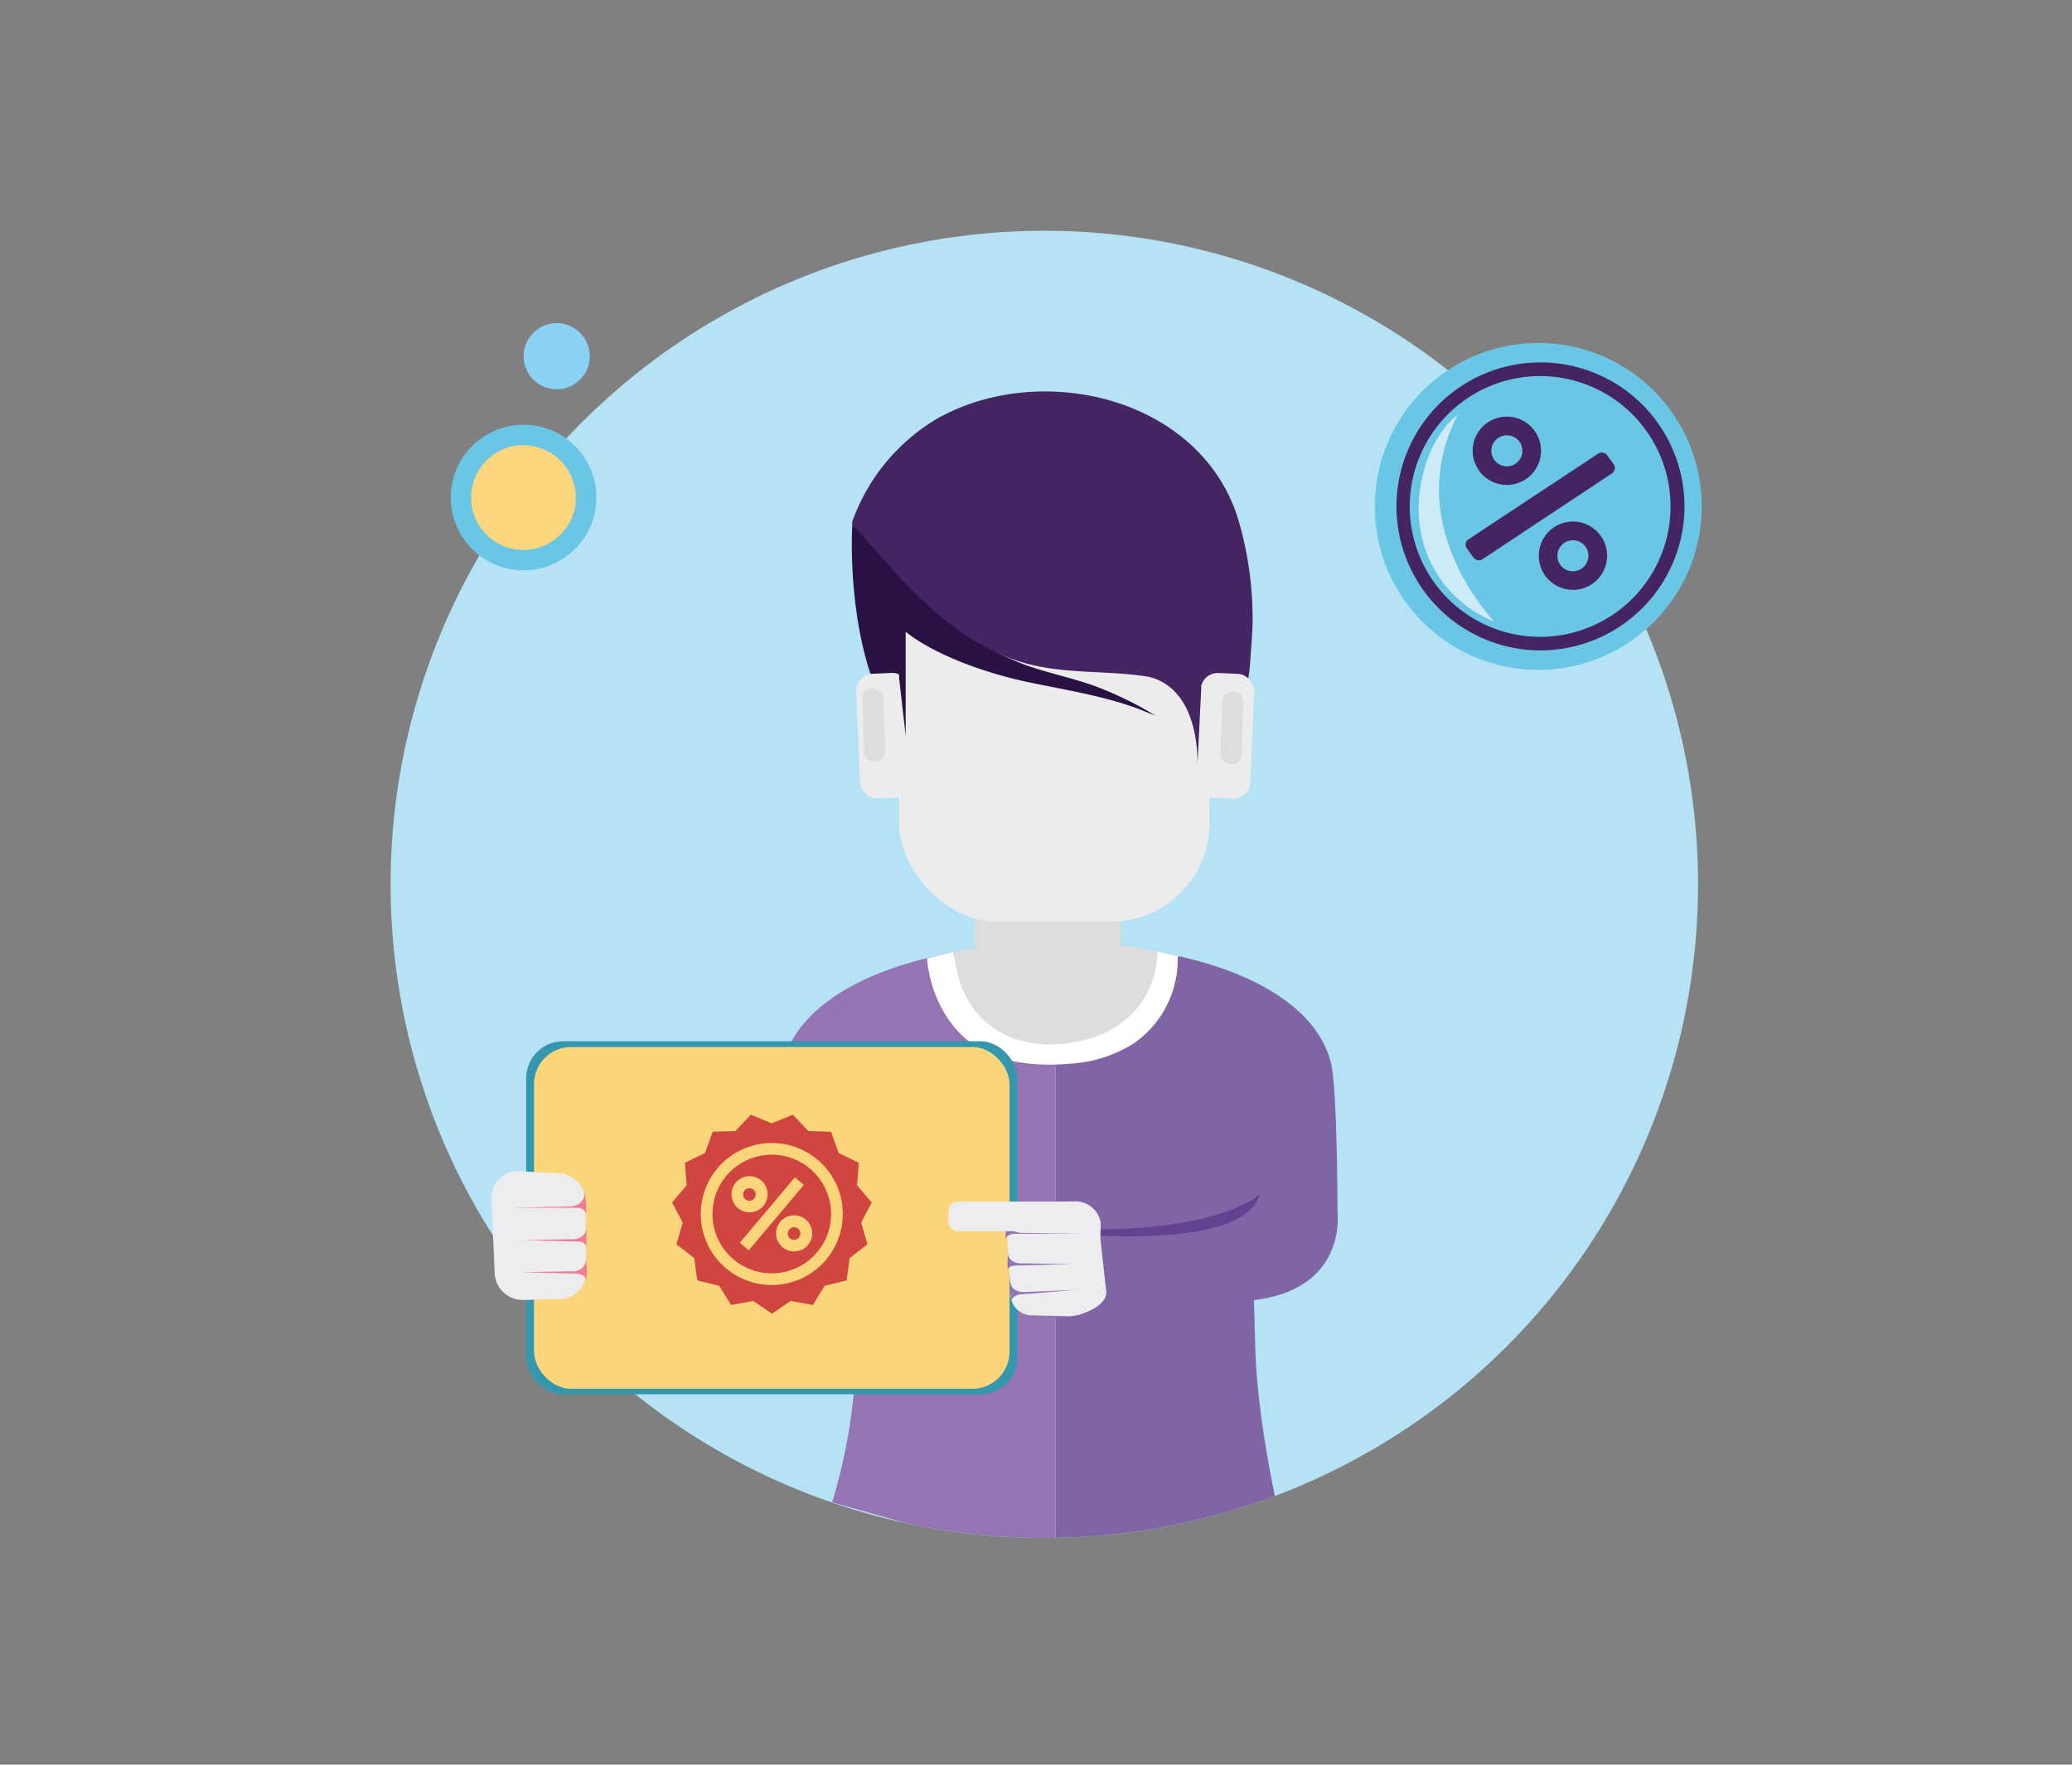
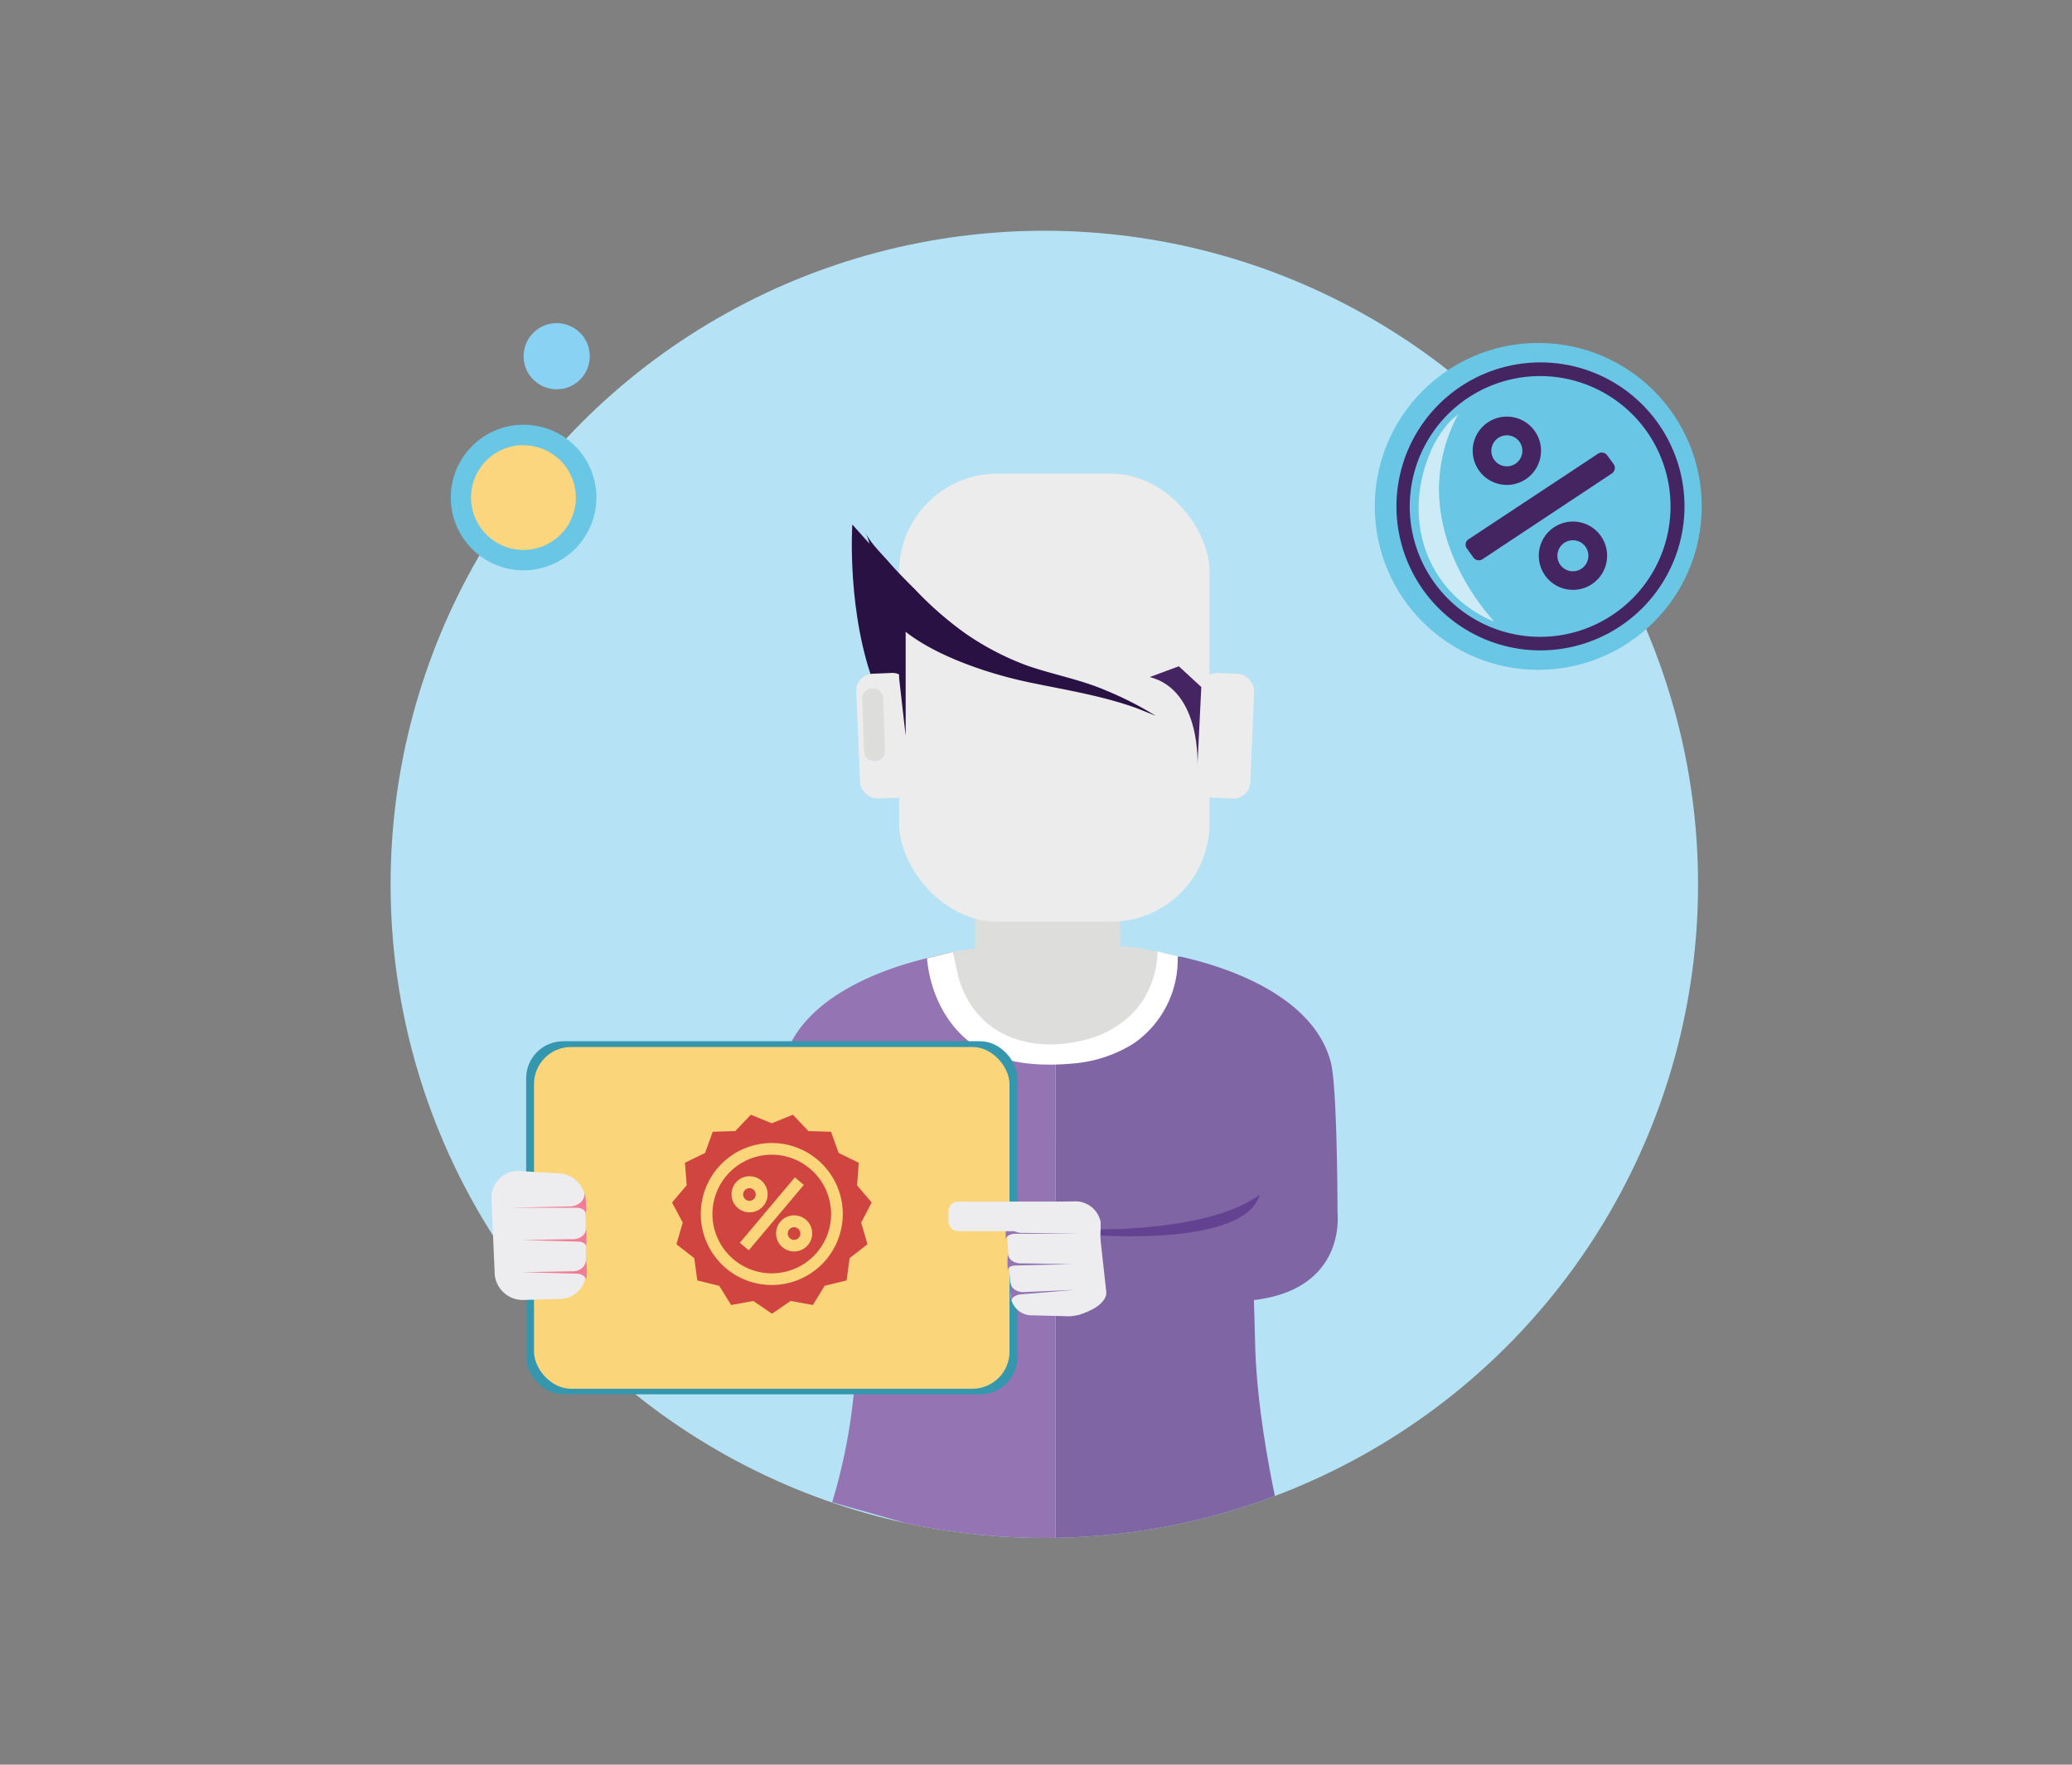
<svg xmlns="http://www.w3.org/2000/svg" id="Layer_1" data-name="Layer 1" viewBox="0 0 308.74 263">
  <rect x="0" y="0" width="308.74" height="263" fill="#808080" stroke="none" />
  <defs>
    <style>.cls-1{fill:none;}.cls-2{clip-path:url(#clip-path);}.cls-3{fill:#dddddc;}.cls-4{fill:#edeced;}.cls-5{fill:#291143;}.cls-6{fill:#452462;}.cls-7{clip-path:url(#clip-path-2);}.cls-8{fill:#ef5871;}.cls-9{clip-path:url(#clip-path-3);}.cls-10{fill:#8ad2f3;}.cls-11{clip-path:url(#clip-path-4);}.cls-12{fill:#fcd67e;}.cls-13{fill:#b5e3f5;}.cls-14{fill:#6ac6e5;}.cls-15{fill:#cdebf6;}.cls-16{clip-path:url(#clip-path-5);}.cls-17{clip-path:url(#clip-path-6);}.cls-18{fill:#7f65a3;}.cls-19{fill:#9474b3;}.cls-20{clip-path:url(#clip-path-7);}.cls-21{fill:#fff;}.cls-22{fill:#3597ad;}.cls-23{fill:#fbd579;}.cls-24{fill:#ededef;}.cls-25{fill:#f17c96;}.cls-26{fill:#634391;}.cls-27{fill:#d14541;}</style>
    <clipPath id="clip-path">
      <circle class="cls-1" cx="155.12" cy="131.06" r="97.41" />
    </clipPath>
    <clipPath id="clip-path-2">
      <rect class="cls-1" x="148.8" y="126.2" width="14.48" height="5.67" />
    </clipPath>
    <clipPath id="clip-path-3">
      <rect class="cls-1" x="156.22" y="132.84" width="33.35" height="99.34" transform="translate(345.8 365.02) rotate(-180)" />
    </clipPath>
    <clipPath id="clip-path-4">
      <polygon class="cls-1" points="156.22 232.18 122.95 224.23 122.95 132.84 156.22 132.84 156.22 232.18" />
    </clipPath>
    <clipPath id="clip-path-5">
      <circle class="cls-1" cx="155.61" cy="131.8" r="97.41" />
    </clipPath>
    <clipPath id="clip-path-6">
      <rect class="cls-1" x="157.29" y="133.01" width="33.35" height="99.34" transform="translate(347.93 365.37) rotate(-180)" />
    </clipPath>
    <clipPath id="clip-path-7">
      <polygon class="cls-1" points="157.29 232.35 124.02 224.4 124.02 133.01 157.29 133.01 157.29 232.35" />
    </clipPath>
  </defs>
  <title>BEST PRICES</title>
  <g class="cls-2">
-     <path class="cls-3" d="M144.23,131.62v9.56s-15.51,1.26-21.28,11.36l33.38,16.94,33.17-16.94s-9.18-10.81-23.63-11.72v-9.2Z" />
    <rect class="cls-4" x="132.91" y="70.42" width="46.24" height="66.77" rx="14.64" ry="14.64" />
    <path class="cls-5" d="M168.51,105.44c-5.15-1.89-10.73-2.77-16.1-3.89-8.65-1.8-19.39-6-21.95-11.56-1.12-2.43-1.35-8.06-2.44-10.5-.07-.16-.14-.31-.2-.47.69,1.62,2.4,3.24,3.55,4.56s2.58,2.77,3.92,4.11a52.27,52.27,0,0,0,7.61,6.65A41.72,41.72,0,0,0,151.79,99c3.94,1.4,8,2.1,11.85,3.75a50.17,50.17,0,0,1,7.46,3.8Z" />
    <path class="cls-6" d="M179.16,112.5c0-1.52-.59-7.36-1.47-8.59a7,7,0,0,0-3.69-2.3c-6.95-2.22-14.59-1-21.66-2.78-11.09-2.8-18.61-12.12-26-20.19a2.51,2.51,0,0,1-.25-.32A1,1,0,0,1,126,78a1.54,1.54,0,0,1,.15-.81,29.27,29.27,0,0,1,12.52-14.94C154.08,53.52,177.7,59,183.4,77a51.49,51.49,0,0,1,2.16,13.83c.09,2.64-.19,5.26-.35,7.89s-1.1,5.43-.69,7.43" />
    <path class="cls-5" d="M132.91,101.79v-16L126,78s-.88,13.31,3.48,24.44Z" />
    <rect class="cls-4" x="126.8" y="100.17" width="7.96" height="18.61" rx="2.52" ry="2.52" transform="translate(-4.53 5.65) rotate(-2.43)" />
    <rect class="cls-4" x="177.57" y="100.17" width="7.96" height="18.61" rx="2.52" ry="2.52" transform="translate(358.29 226.56) rotate(-177.57)" />
    <polyline class="cls-5" points="133.88 92.76 133.88 109.48 132.91 100.95 132.7 93.17" />
    <path class="cls-6" d="M178,102.22,177.37,114s.68-11.28-7.1-13.32l4.33-1.59Z" />
    <g class="cls-7">
      <path class="cls-8" d="M156.11,117.8a6.73,6.73,0,1,0,6.72,6.73A6.72,6.72,0,0,0,156.11,117.8Zm0,11.33a4.61,4.61,0,1,1,4.61-4.6A4.6,4.6,0,0,1,156.11,129.13Z" />
    </g>
    <g class="cls-9">
      <path class="cls-10" d="M171.46,141.66s1.38,14.11-15.27,13.87c0,0-13.89-.14-13.94-14.53,0,0-13.6,1.19-19.22,11.54l-2,74.59,69.86,4.18S186.24,214.19,186,200c-.14-6.47-1.25-36.73-1.25-36.73S201.78,148.45,171.46,141.66Z" />
    </g>
    <g id="_Group_" data-name="&lt;Group&gt;">
      <path class="cls-10" d="M115.66,158.15c2.43-9.3,14-13.89,22.41-15.75,2.2-.49-1.3,19.1-1.3,19.1-3.45-.69-4.06,0-6.1,1.16-.47,1.09-2.43,13.44-3,18-.48,3.88-3.85,6.8-6.5,6.8h0a6.55,6.55,0,0,1-6.51-6.8S114.67,162,115.66,158.15Z" />
    </g>
    <g class="cls-11">
      <path class="cls-10" d="M141.06,141.66s-1.38,14.11,15.27,13.87c0,0,13.89-.14,13.94-14.53,0,0,13.6,1.19,19.23,11.54v70l-34.38,10.27L123,223.71A83.9,83.9,0,0,0,126.57,200c.14-6.47,1.25-36.73,1.25-36.73S110.74,148.45,141.06,141.66Z" />
    </g>
    <g id="_Group_2" data-name="&lt;Group&gt;">
      <path class="cls-12" d="M92.89,121s-.28-5-1.26-5.86-5.82-1-5.82-1,4.55-.56,5.65-1.48c.92-.77,1.23-5.6,1.23-5.6s.45,4.76,1.39,5.57c.55.48,5.69,1.31,5.69,1.31s-4.52-.14-5.64,1.06S92.89,121,92.89,121Z" />
    </g>
    <g id="_Group_3" data-name="&lt;Group&gt;">
      <path class="cls-12" d="M96.4,146.51s-.19-3.47-.87-4.07-4-.71-4-.71,3.17-.39,3.93-1,.85-3.89.85-3.89.32,3.31,1,3.87a22.16,22.16,0,0,0,4,.91s-3.14-.1-3.91.74S96.4,146.51,96.4,146.51Z" />
    </g>
    <g id="_Group_4" data-name="&lt;Group&gt;">
      <path class="cls-12" d="M117.81,140.08s-.41-7.27-1.84-8.52-8.47-1.49-8.47-1.49,6.63-.82,8.22-2.15c1.34-1.13,1.79-8.16,1.79-8.16s.66,6.93,2,8.12c.8.69,8.29,1.89,8.29,1.89s-6.58-.2-8.2,1.55S117.81,140.08,117.81,140.08Z" />
    </g>
  </g>
  <circle class="cls-10" cx="82.95" cy="53.09" r="4.93" />
  <circle class="cls-13" cx="155.61" cy="131.8" r="97.41" />
  <circle class="cls-12" cx="78.02" cy="74.17" r="9.33" />
  <path class="cls-14" d="M78,85A10.85,10.85,0,1,1,88.87,74.17,10.87,10.87,0,0,1,78,85Zm0-18.66a7.81,7.81,0,1,0,7.81,7.81A7.82,7.82,0,0,0,78,66.36Z" />
  <circle class="cls-14" cx="229.21" cy="75.47" r="24.36" />
  <path class="cls-6" d="M229.49,96.93A21.46,21.46,0,1,1,251,75.47,21.48,21.48,0,0,1,229.49,96.93Zm0-40.88a19.43,19.43,0,1,0,19.43,19.42A19.44,19.44,0,0,0,229.49,56.05Z" />
  <path class="cls-15" d="M217.39,61.54c-.24.44-1,.87-1.3,1.25a16,16,0,0,0-2.73,4.08c-2.88,6.35-2.77,13.81,1.4,19.59a18.06,18.06,0,0,0,7.87,6.17c-4.87-5.51-8.37-12.79-8.21-20.26A23.63,23.63,0,0,1,217.39,61.54Z" />
  <path class="cls-3" d="M130.35,112.52h0a1.46,1.46,0,0,1-1.59-1.27l-.28-8a1.43,1.43,0,0,1,1.49-1.36h0a1.46,1.46,0,0,1,1.58,1.28l.29,8A1.43,1.43,0,0,1,130.35,112.52Z" />
  <path class="cls-3" d="M182.89,112.52h0a1.46,1.46,0,0,0,1.59-1.27l.28-8a1.43,1.43,0,0,0-1.49-1.36h0a1.46,1.46,0,0,0-1.58,1.28l-.29,8A1.43,1.43,0,0,0,182.89,112.52Z" />
  <g class="cls-16">
    <path class="cls-3" d="M145.3,131.8v9.56s-15.51,1.26-21.28,11.36l33.37,16.93,33.17-16.93S181.39,141.9,166.94,141V131.8Z" />
    <rect class="cls-4" x="133.98" y="70.59" width="46.24" height="66.77" rx="14.64" ry="14.64" />
    <path class="cls-5" d="M169.58,105.62c-5.15-1.9-10.73-2.78-16.1-3.9-8.65-1.79-19.39-6-21.95-11.56-1.12-2.43-1.35-8.06-2.44-10.5l-.21-.47c.7,1.63,2.41,3.24,3.56,4.57s2.58,2.77,3.92,4.1A51.17,51.17,0,0,0,144,94.51a41.31,41.31,0,0,0,8.89,4.63c3.93,1.39,8,2.09,11.85,3.74a50.17,50.17,0,0,1,7.46,3.8Z" />
-     <path class="cls-6" d="M180.23,112.67c0-1.51-.59-7.35-1.47-8.59a7,7,0,0,0-3.69-2.29c-6.95-2.23-14.59-1-21.66-2.78-11.09-2.81-18.61-12.13-26-20.2a3.88,3.88,0,0,1-.26-.31,1.17,1.17,0,0,1-.16-.36,1.47,1.47,0,0,1,.15-.82,29.31,29.31,0,0,1,12.52-14.94c15.46-8.69,39.08-3.18,44.78,14.82A51.9,51.9,0,0,1,186.63,91c.09,2.63-.19,5.26-.36,7.88s-1.09,5.43-.69,7.43" />
    <path class="cls-5" d="M134,102V86l-7-7.83s-.89,13.31,3.48,24.43Z" />
    <rect class="cls-4" x="127.87" y="100.34" width="7.96" height="18.61" rx="2.52" ry="2.52" transform="translate(-4.53 5.69) rotate(-2.43)" />
    <rect class="cls-4" x="178.64" y="100.34" width="7.96" height="18.61" rx="2.52" ry="2.52" transform="translate(360.42 226.95) rotate(-177.57)" />
    <polyline class="cls-5" points="134.95 92.94 134.95 109.65 133.98 101.13 133.77 93.34" />
    <path class="cls-6" d="M179,102.39l-.58,11.82s.68-11.28-7.1-13.31l4.33-1.6Z" />
    <g class="cls-17">
      <path class="cls-18" d="M172.53,141.83s1.38,14.11-15.27,13.88c0,0-13.89-.14-13.94-14.54,0,0-13.6,1.19-19.23,11.55l-2,74.58,69.86,4.18s-4.63-17.12-4.93-31.32c-.13-6.47-1.24-36.73-1.24-36.73S202.85,148.62,172.53,141.83Z" />
    </g>
    <g id="_Group_5" data-name="&lt;Group&gt;">
      <path class="cls-19" d="M116.73,158.32c2.43-9.3,14-13.89,22.41-15.75,2.2-.49-1.3,19.1-1.3,19.1-3.45-.69-4.06,0-6.1,1.16-.47,1.09-2.43,13.44-3,18-.48,3.88-3.85,6.81-6.51,6.81h0a6.56,6.56,0,0,1-6.5-6.81S115.74,162.12,116.73,158.32Z" />
    </g>
    <g id="_Group_6" data-name="&lt;Group&gt;">
      <path class="cls-18" d="M198.3,158.32c-2.43-9.3-14-13.89-22.41-15.75-2.2-.49,1.3,19.1,1.3,19.1,3.45-.69,4.06,0,6.1,1.16.47,1.09,2.43,13.44,3,18,.48,3.88,3.85,6.81,6.5,6.81h0a6.56,6.56,0,0,0,6.51-6.81S199.29,162.12,198.3,158.32Z" />
    </g>
    <g class="cls-20">
      <path class="cls-19" d="M142.13,141.83s-1.38,14.11,15.26,13.88c0,0,13.9-.14,14-14.54,0,0,13.59,1.19,19.22,11.55v70L156.19,233,124,223.89a84.47,84.47,0,0,0,3.62-23.73c.14-6.47,1.24-36.73,1.24-36.73S111.81,148.62,142.13,141.83Z" />
    </g>
    <path class="cls-21" d="M142.13,141.83l-4,1c.47,5.34,3.14,10.68,7.75,13.41,4.06,2.4,9.28,2.68,13.88,2.27a20.07,20.07,0,0,0,9.17-3,15.22,15.22,0,0,0,6.55-13l-3-.73a13.83,13.83,0,0,1-3.07,8.53,14.85,14.85,0,0,1-7.6,4.63c-4.61,1.23-9.93,1-13.92-1.82a12.8,12.8,0,0,1-3.7-4.15,15.48,15.48,0,0,1-1.34-3.2C142.79,145.46,141.9,141.89,142.13,141.83Z" />
  </g>
  <rect class="cls-22" x="78.4" y="155.18" width="73.2" height="52.62" rx="5.52" ry="5.52" />
  <rect class="cls-23" x="79.57" y="156.04" width="70.85" height="50.93" rx="5.52" ry="5.52" />
  <g id="_Group_7" data-name="&lt;Group&gt;">
    <g id="_Group_8" data-name="&lt;Group&gt;">
      <path class="cls-24" d="M73.25,178a3.65,3.65,0,0,0,0,.47l0,.77.47,10.7a4.19,4.19,0,0,0,4.37,3.8l5.23-.15a3.94,3.94,0,0,0,4-3.94l-.09-11a4.21,4.21,0,0,0-4.38-3.8l-2.45-.14-2.38-.15-.82-.05A4,4,0,0,0,73.25,178Z" />
    </g>
  </g>
  <path class="cls-25" d="M87.11,177.63a1.9,1.9,0,0,1-.81,1.74,2.54,2.54,0,0,1-1.66.43L76,180H86.1s1.2.1,1.21,1A12,12,0,0,0,87.11,177.63Z" />
  <path class="cls-25" d="M87.32,182.87a1.49,1.49,0,0,1-.67,1.43,2.19,2.19,0,0,1-1.44.38l-7.42.13,8.45.23s1.1.05,1.1.81A19.22,19.22,0,0,0,87.32,182.87Z" />
  <path class="cls-25" d="M87.29,187.59a1.63,1.63,0,0,1-.7,1.5,2.17,2.17,0,0,1-1.43.38l-7.42.13,8.42.23s1.17.2,1.18,1A10.92,10.92,0,0,0,87.29,187.59Z" />
  <path class="cls-26" d="M163.93,183.21s17.32.28,24.3-5.58l2.41,2.66-26.18,8.65Z" />
  <path class="cls-18" d="M199.29,180.79s1.5,11.77-13.26,13.05l-21.24-.13-1-9.6s22.52,1.71,24-6.48" />
  <g id="_Group_9" data-name="&lt;Group&gt;">
    <g id="_Group_10" data-name="&lt;Group&gt;">
      <path class="cls-24" d="M164,182.1a3,3,0,0,1,0,.42l0,.69-.48,9.56c-.09,1.91-2.06,3.43-4.37,3.4l-5.23-.14a3.18,3.18,0,0,1-3.32-3.58l-.63-9.74c.1-1.9,2.07-3.43,4.38-3.4l2.45-.13,2.38-.13.82,0A3.84,3.84,0,0,1,164,182.1Z" />
    </g>
  </g>
  <path class="cls-19" d="M150.1,181.8a1.58,1.58,0,0,0,.8,1.55,2.72,2.72,0,0,0,1.66.39l8.6.14H151.1s-1.2.09-1.21.88A9.39,9.39,0,0,1,150.1,181.8Z" />
  <path class="cls-19" d="M150.2,186.67s-.18.67.67,1.28a2.41,2.41,0,0,0,1.44.33l7.41.12-8.44.21s-1.1,0-1.11.72A14.81,14.81,0,0,1,150.2,186.67Z" />
  <path class="cls-19" d="M150.59,191a1.39,1.39,0,0,0,.79,1.3,2.38,2.38,0,0,0,1.45.25l7.42-.32-8.39.7s-1.16.26-1.11.93A8.34,8.34,0,0,1,150.59,191Z" />
  <path class="cls-24" d="M163.75,182.64l1.09,9.89s.44,2.08-4.28,3.49Z" />
  <rect class="cls-24" x="141.33" y="179.08" width="20.54" height="4.41" rx="1.39" ry="1.39" />
  <path class="cls-3" d="M130.37,113.42h0a1.47,1.47,0,0,1-1.6-1.29l-.29-8.13a1.44,1.44,0,0,1,1.5-1.37h0a1.49,1.49,0,0,1,1.61,1.29l.29,8.13A1.44,1.44,0,0,1,130.37,113.42Z" />
-   <path class="cls-3" d="M183.36,113.86h0a1.47,1.47,0,0,0,1.6-1.29l.3-8.13a1.45,1.45,0,0,0-1.51-1.37h0a1.49,1.49,0,0,0-1.61,1.29l-.29,8.13A1.44,1.44,0,0,0,183.36,113.86Z" />
  <path class="cls-6" d="M218.81,80.38l19.35-12.79a1,1,0,0,1,1.3.24l1,1.36a1,1,0,0,1-.25,1.35L220.87,83.36a1,1,0,0,1-1.3-.24l-1-1.39A.94.94,0,0,1,218.81,80.38Z" />
  <path class="cls-6" d="M224.53,72.27a5.09,5.09,0,1,1,5.09-5.09A5.09,5.09,0,0,1,224.53,72.27Zm0-7.39a2.31,2.31,0,1,0,2.31,2.3A2.3,2.3,0,0,0,224.53,64.88Z" />
  <path class="cls-6" d="M234.38,87.91a5.09,5.09,0,1,1,5.09-5.09A5.09,5.09,0,0,1,234.38,87.91Zm0-7.39a2.31,2.31,0,1,0,2.3,2.3A2.3,2.3,0,0,0,234.38,80.52Z" />
  <path class="cls-1" d="M89.58,181a25.08,25.08,0,1,1,25.08,25.08A25.08,25.08,0,0,1,89.58,181Z" />
  <path class="cls-27" d="M118.32,182.9a.94.94,0,1,0,.94.94.94.94,0,0,0-.94-.94Zm0,0" />
  <path class="cls-27" d="M115,172.09a8.84,8.84,0,1,0,8.84,8.84,8.85,8.85,0,0,0-8.84-8.84ZM109,178a2.69,2.69,0,1,1,2.68,2.68A2.69,2.69,0,0,1,109,178Zm2.57,8.34-1.33-1.12,8.2-9.75,1.34,1.12Zm6.76.17a2.69,2.69,0,1,1,2.69-2.69,2.69,2.69,0,0,1-2.69,2.69Zm0,0" />
  <path class="cls-27" d="M129.88,179.21l-2.17-2.56.25-3.36-3-1.46-1.13-3.16-3.37-.1-2.32-2.44L115,167.41l-3.12-1.28-2.32,2.44-3.36.1-1.14,3.16-3,1.46.26,3.36-2.18,2.56,1.59,3-.94,3.23,2.66,2.06.45,3.33,3.27.8,1.77,2.86,3.31-.6,2.78,1.9,2.78-1.9,3.31.6,1.76-2.86,3.27-.8.45-3.33,2.66-2.06-.94-3.23ZM115,191.51a10.58,10.58,0,1,1,10.58-10.58A10.59,10.59,0,0,1,115,191.51Zm0,0" />
  <path class="cls-27" d="M111.67,177.08a.94.94,0,1,0,.94.94.94.94,0,0,0-.94-.94Zm0,0" />
</svg>